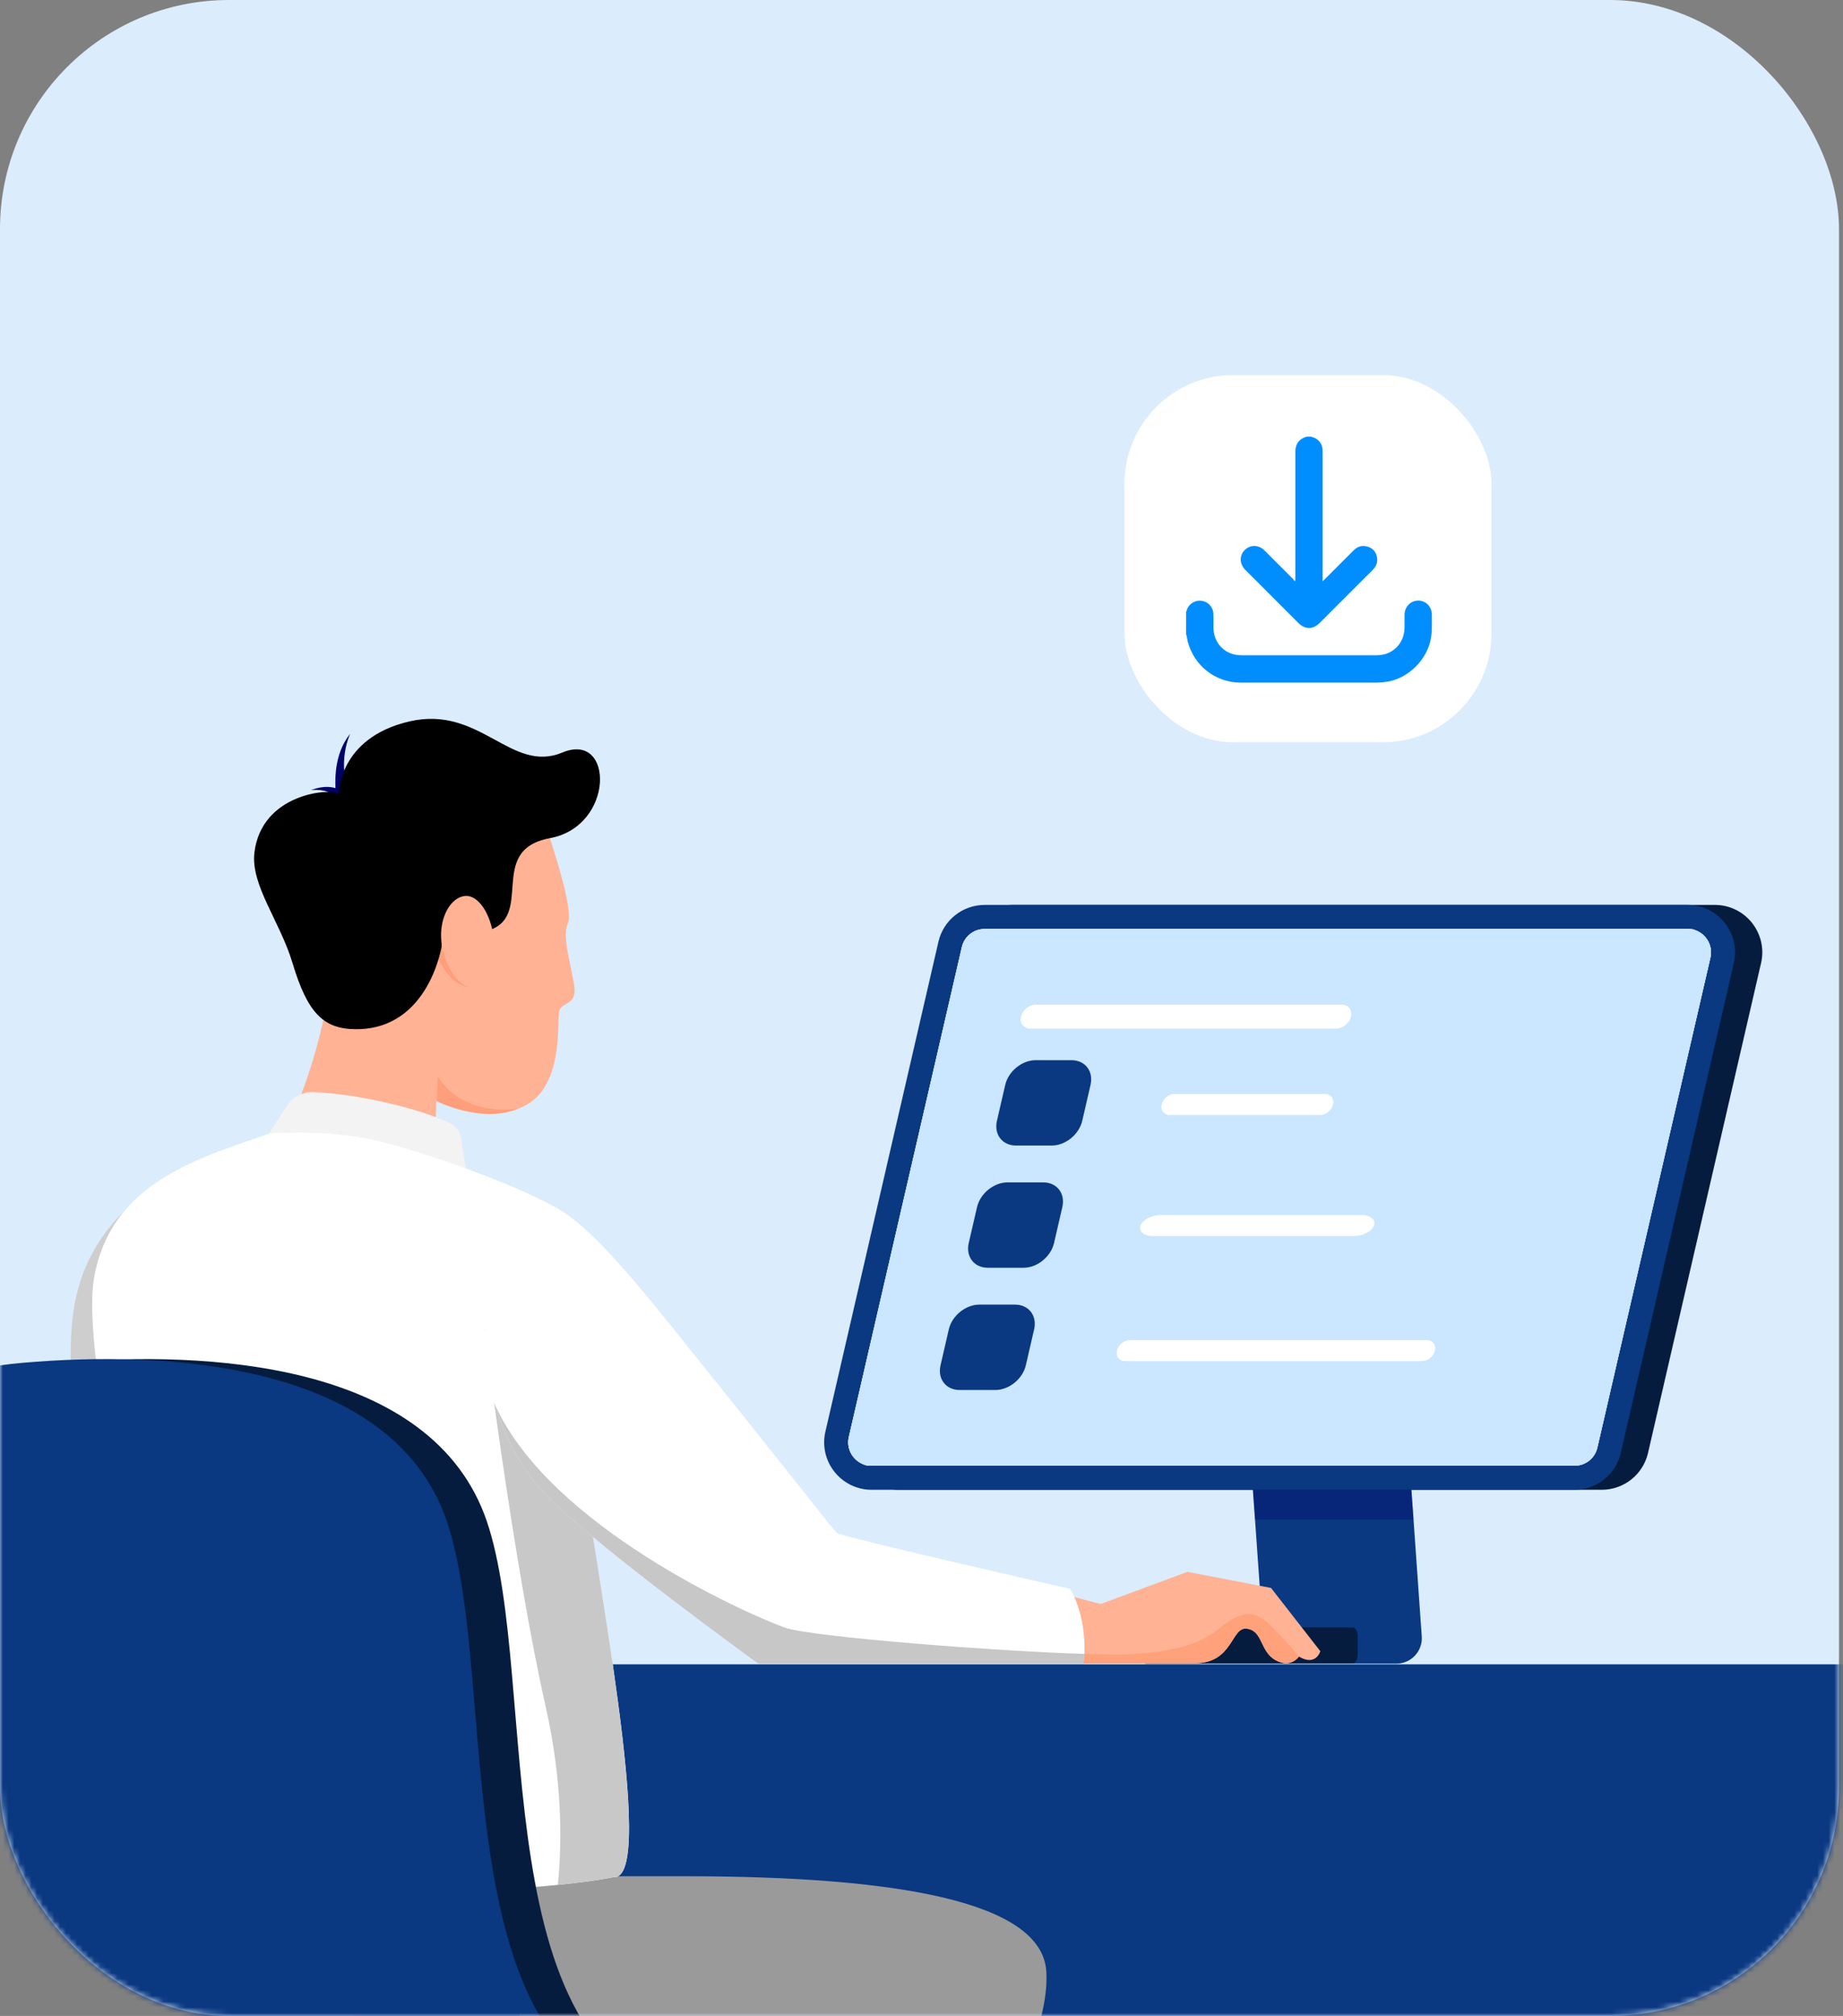
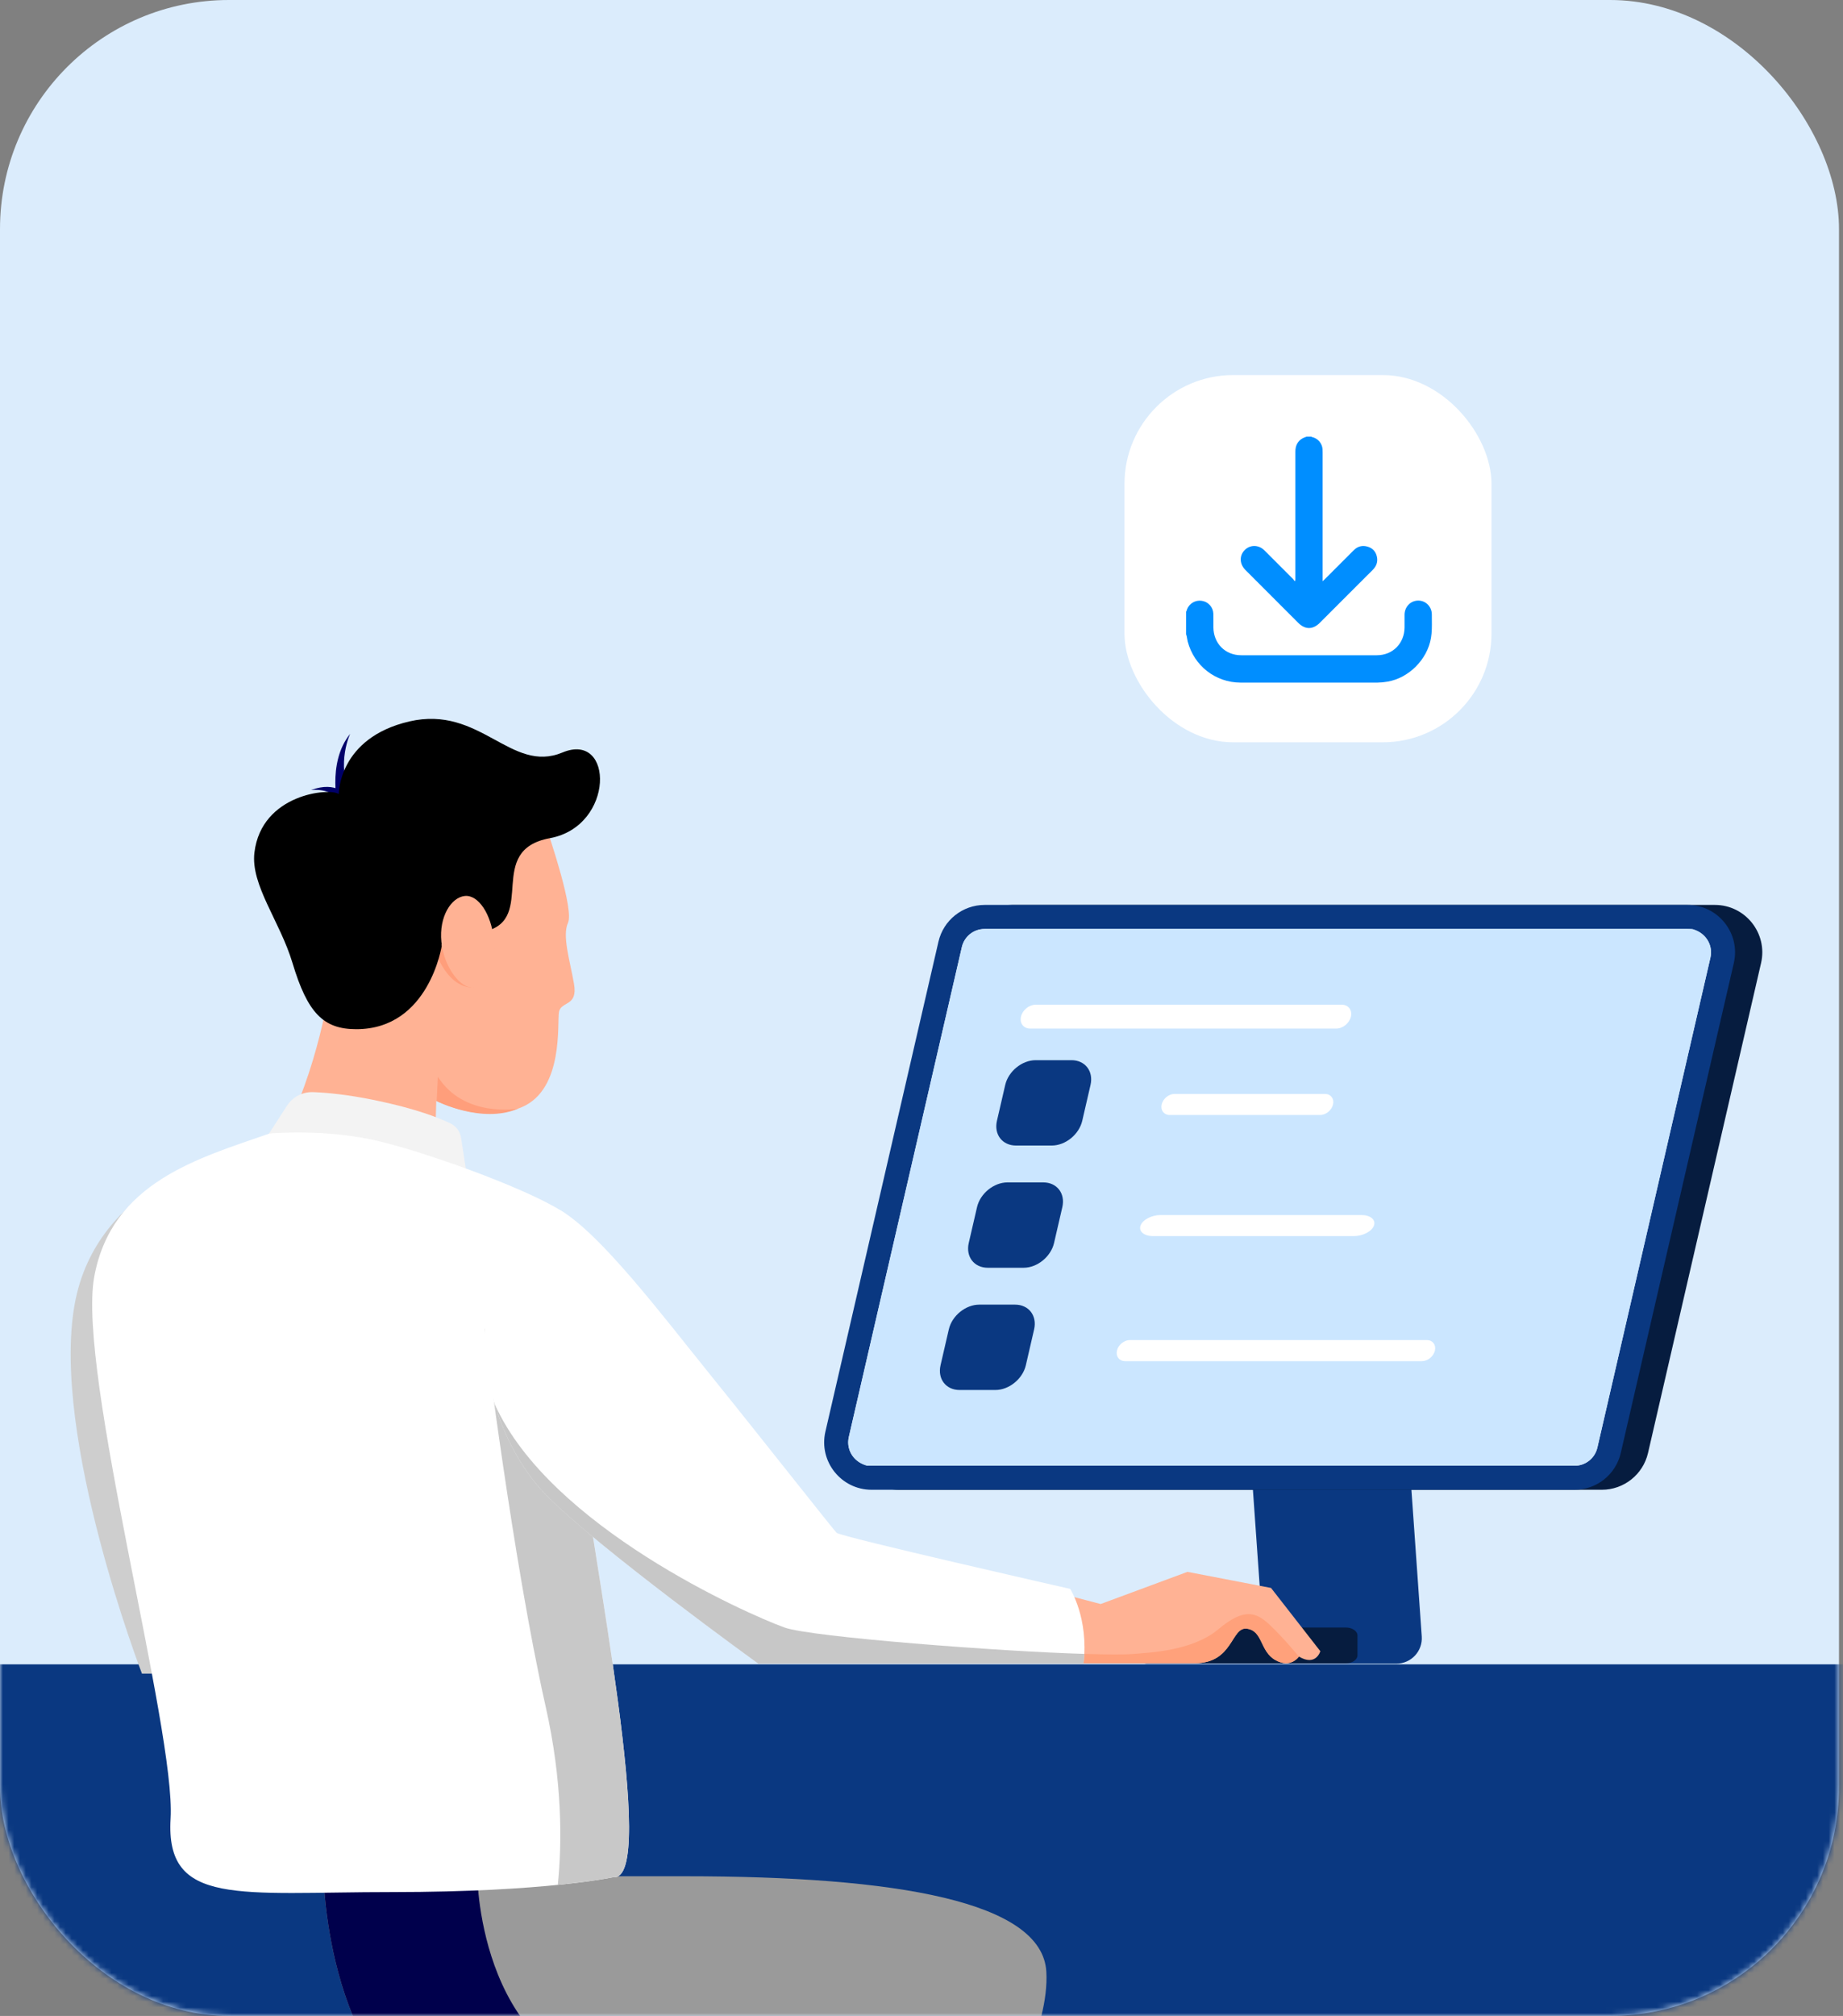
<svg xmlns="http://www.w3.org/2000/svg" width="322" height="352" viewBox="0 0 322 352" fill="none">
  <rect x="0" y="0" width="322" height="352" fill="#808080" stroke="none" />
  <rect width="321.302" height="352" rx="40" fill="#DBECFC" />
  <mask id="mask0_333_673" style="mask-type:alpha" maskUnits="userSpaceOnUse" x="0" y="0" width="322" height="352">
    <rect width="321.302" height="352" rx="40" fill="white" />
  </mask>
  <g mask="url(#mask0_333_673)">
    <path d="M345.418 352H-44.583C-45.58 352 -46.388 338.256 -46.388 321.303C-46.388 304.349 -45.58 290.605 -44.583 290.605H345.42C346.417 290.605 347.225 304.349 347.225 321.303C347.225 338.256 346.417 352 345.42 352H345.418Z" fill="#0A3881" />
    <path d="M243.787 220.334C243.622 218.006 241.687 216.2 239.353 216.2H213.668C213.105 216.2 212.651 216.656 212.651 217.217C212.651 217.779 213.107 218.233 213.668 218.233H215.111C215.581 218.233 215.973 218.598 216.006 219.066L220.413 281.529C220.631 284.615 218.186 287.238 215.092 287.238H200.349C199.45 287.238 198.723 287.967 198.723 288.864C198.723 289.763 199.452 290.49 200.349 290.49H243.969C246.547 290.49 248.584 288.304 248.402 285.732L243.789 220.33L243.787 220.334Z" fill="#0A3881" />
-     <path opacity="0.33" d="M246.494 258.69H218.799L219.266 265.313H246.961L246.494 258.69Z" fill="#000069" />
    <path d="M279.861 260.126H157.047C151.718 260.126 147.773 255.166 148.973 249.974L168.721 164.43C169.589 160.67 172.937 158.007 176.796 158.007H299.609C304.939 158.007 308.883 162.967 307.684 168.159L287.934 253.703C287.066 257.463 283.718 260.126 279.859 260.126H279.861Z" fill="#061C3F" />
    <path d="M275.099 260.126H152.286C146.956 260.126 143.011 255.166 144.211 249.974L163.961 164.43C164.829 160.67 168.177 158.007 172.036 158.007H294.849C300.179 158.007 304.124 162.967 302.924 168.159L283.174 253.703C282.306 257.463 278.958 260.126 275.099 260.126Z" fill="#0A3881" />
    <path d="M152.286 255.928C151.031 255.928 149.865 255.366 149.084 254.384C148.304 253.403 148.019 252.141 148.301 250.919L168.051 165.375C168.481 163.509 170.12 162.205 172.036 162.205H294.849C296.104 162.205 297.271 162.767 298.051 163.749C298.831 164.73 299.117 165.994 298.835 167.216L279.086 252.758C278.656 254.624 277.017 255.928 275.101 255.928H152.288H152.286Z" fill="#E6EDFF" />
-     <path d="M152.286 255.928C151.031 255.928 149.865 255.366 149.084 254.384C148.304 253.403 148.019 252.141 148.301 250.919L168.051 165.375C168.481 163.509 170.12 162.205 172.036 162.205H294.849C296.104 162.205 297.271 162.767 298.051 163.749C298.831 164.73 299.117 165.994 298.835 167.216L279.086 252.758C278.656 254.624 277.017 255.928 275.101 255.928H152.288H152.286Z" fill="#E6EDFF" />
    <path d="M148.973 284.176H235.127C236.257 284.176 237.174 284.802 237.174 285.575V289.028C237.174 289.8 236.257 290.427 235.127 290.427H148.973C147.843 290.427 146.925 289.8 146.925 289.028V285.575C146.925 284.802 147.843 284.176 148.973 284.176Z" fill="#061C3F" />
-     <path d="M202.135 284.176H236.363C236.812 284.176 237.176 284.803 237.176 285.575V289.028C237.176 289.801 236.812 290.427 236.363 290.427H202.135C201.687 290.427 201.322 289.801 201.322 289.028V285.575C201.322 284.803 201.687 284.176 202.135 284.176Z" fill="#061C3F" />
    <path d="M39.761 201.791C39.761 201.791 16.828 206.374 13.026 227.843C8.918 251.037 24.8 292.231 24.8 292.231H54.323L39.761 201.791Z" fill="#CECECE" />
    <path d="M173.058 371.313H79.811C57.101 363.109 56.533 327.608 56.533 327.608H119.617C156.809 327.608 182.11 332.038 182.81 344.276C183.376 354.189 175.922 366.854 173.06 371.313H173.058Z" fill="#9A9A9A" />
    <path d="M156.897 365.581L153.306 371.313H79.811C57.101 363.109 56.533 327.608 56.533 327.608H83.402C83.402 327.608 83.675 361.533 111.639 363.742C139.603 365.949 156.897 365.583 156.897 365.583V365.581Z" fill="#00004C" />
    <path d="M59.141 141.362C59.141 141.362 56.984 133.316 61.181 128.128C61.181 128.128 58.733 133.201 61.181 138.855L59.141 141.362Z" fill="#000069" />
    <path d="M60.581 138.946C60.581 138.946 58.865 136.274 54.325 137.951C54.325 137.951 57.934 137.515 58.931 139.702L60.583 138.946H60.581Z" fill="#000069" />
    <path d="M57.451 173.369C57.451 173.369 54.814 189.984 47.992 200.478C47.992 200.478 71.602 202.577 75.8 206.95L76.5 182.64L57.449 173.371L57.451 173.369Z" fill="#FFB294" />
    <path d="M95.041 143.287C96.266 146.785 100.288 158.854 99.238 161.127C98.189 163.401 99.588 167.773 100.288 171.797C100.987 175.82 98.013 174.769 97.663 176.694C97.313 178.619 98.537 190.162 91.191 193.31C83.845 196.459 73.877 192.611 66.881 185.789C59.885 178.969 50.79 159.728 64.782 146.087C78.774 132.445 95.039 143.289 95.039 143.289L95.041 143.287Z" fill="#FFB294" />
    <path d="M75.67 164.886C75.67 164.886 77.536 172.501 82.812 172.454L77.254 161.284L75.67 164.886Z" fill="#FF9E7B" />
    <path d="M77.194 165.062C77.194 165.062 75.014 179.706 62.248 179.706C56.488 179.706 53.72 176.867 51.096 168.122C48.924 160.881 43.778 154.546 44.45 148.883C45.675 138.565 57.7 137.515 59.185 138.651C59.185 138.651 59.097 128.856 71.516 125.97C83.933 123.084 89.268 135.153 98.275 131.391C107.282 127.631 107.431 144.259 96.076 146.352C84.721 148.445 93.816 160.425 84.809 162.611C75.802 164.798 77.194 165.062 77.194 165.062Z" fill="black" />
    <path d="M86.276 164.021C86.717 168.443 85.168 172.217 82.812 172.453C80.457 172.69 77.556 168.869 77.115 164.448C76.674 160.027 78.856 156.677 81.212 156.443C83.567 156.207 85.834 159.6 86.276 164.021Z" fill="#FFB294" />
    <path d="M46.142 199.264L50.138 193.07C51.14 191.517 52.887 190.621 54.733 190.695C57.068 190.786 60.684 191.11 65.414 192.083C72.718 193.586 76.784 195.216 78.758 196.189C79.721 196.665 80.386 197.59 80.551 198.652L82.274 209.747C82.274 209.747 76.899 205.102 68.361 202.643C59.823 200.183 46.142 199.264 46.142 199.264Z" fill="#F3F3F3" />
    <path d="M47.043 197.931C47.043 197.931 56.878 196.987 66.418 199.313C75.957 201.637 94.59 208.525 99.255 212.256C103.92 215.987 99.101 233.008 101.165 251.551C103.268 270.446 115.198 328.691 107.143 327.775C107.143 327.775 95.336 330.374 68.518 330.374C41.701 330.374 28.873 332.94 29.807 317.548C30.74 302.157 13.433 239.497 16.464 222.941C19.495 206.383 34.686 202.249 47.047 197.934L47.043 197.931Z" fill="white" />
    <path d="M107.141 327.773C115.195 328.689 103.267 270.446 101.163 251.549C100.392 244.63 100.581 237.922 100.877 232.037H84.634C84.634 232.037 89.588 272.488 95.339 298C98.262 310.968 98.213 321.695 97.458 329.114C104.049 328.451 107.141 327.772 107.141 327.772V327.773Z" fill="#C8C8C8" />
    <path d="M180.131 276.894L192.301 280.077L207.465 274.46L222.069 277.268L230.68 288.313C230.68 288.313 229.931 291.027 226.935 289.249C226.935 289.249 225.53 291.393 222.816 289.853C220.102 288.313 220.662 284.756 217.855 284.381C215.047 284.007 215.514 290.41 208.774 290.41H182.845L180.131 276.892V276.894Z" fill="#FFB294" />
    <path d="M188.405 290.412H208.774C215.514 290.412 215.047 284.01 217.854 284.383C220.662 284.757 220.102 288.315 222.816 289.856C225.53 291.396 226.935 289.251 226.935 289.251C226.935 289.251 224.356 286.103 221.904 283.772C219.451 281.442 217.365 280.706 212.827 284.508C208.289 288.31 200.685 288.555 198.231 288.781C195.778 289.006 189.447 288.781 189.447 288.781L188.403 290.41L188.405 290.412Z" fill="#FFA17B" />
    <path d="M76.501 188.017L76.293 192.264C76.293 192.264 84.195 196.282 90.51 193.577C90.51 193.577 81.135 195.275 76.501 188.017Z" fill="#FF9E7B" />
    <path d="M97.835 211.28C104.954 215.41 115.857 229.852 123.783 239.656C132.645 250.617 145.471 266.94 146.17 267.64C146.87 268.34 186.98 277.435 186.98 277.435C186.98 277.435 190.246 282.564 189.312 290.494H132.488C132.488 290.494 104.266 270.142 95.337 260.959C83.094 248.366 78.245 219.675 97.834 211.28H97.835Z" fill="white" />
    <path opacity="0.56" d="M137.057 284.176C130.589 281.841 96.061 266.6 86.448 245.203C88.297 251.303 91.44 256.948 95.339 260.959C104.268 270.142 132.49 290.494 132.49 290.494H189.313C189.383 289.906 189.421 289.339 189.449 288.782C175.404 288.399 141.728 285.862 137.059 284.176H137.057Z" fill="#9C9C9C" />
    <path d="M151.452 255.928C148.991 255.207 147.819 253.004 148.3 250.919L168.05 165.375C168.481 163.509 170.12 162.205 172.035 162.205H295.67C298.142 162.918 299.318 165.128 298.834 167.216L279.086 252.758C278.656 254.624 277.016 255.928 275.101 255.928H151.454H151.452Z" fill="#CBE6FF" />
    <path d="M183.764 200.02H177.507C175.119 200.02 173.63 198.084 174.182 195.696L175.627 189.44C176.178 187.052 178.561 185.116 180.949 185.116H187.205C189.593 185.116 191.082 187.052 190.531 189.44L189.086 195.696C188.534 198.084 186.152 200.02 183.764 200.02Z" fill="#0A3881" />
    <path d="M230.638 194.689H204.374C203.357 194.689 202.724 193.865 202.958 192.848C203.192 191.832 204.207 191.008 205.223 191.008H231.488C232.504 191.008 233.138 191.832 232.904 192.848C232.669 193.865 231.655 194.689 230.638 194.689Z" fill="white" />
    <path d="M178.837 221.362H172.581C170.193 221.362 168.704 219.426 169.255 217.038L170.7 210.782C171.252 208.393 173.634 206.458 176.022 206.458H182.279C184.667 206.458 186.156 208.393 185.604 210.782L184.159 217.038C183.608 219.426 181.226 221.362 178.837 221.362Z" fill="#0A3881" />
    <path d="M248.439 237.666H196.566C195.549 237.666 194.915 236.842 195.15 235.825C195.384 234.809 196.399 233.985 197.413 233.985H249.287C250.303 233.985 250.937 234.809 250.702 235.825C250.468 236.842 249.453 237.666 248.437 237.666H248.439Z" fill="white" />
    <path d="M173.909 242.704H167.653C165.265 242.704 163.776 240.768 164.327 238.38L165.772 232.123C166.323 229.735 168.706 227.799 171.094 227.799H177.35C179.739 227.799 181.227 229.735 180.676 232.123L179.231 238.38C178.68 240.768 176.297 242.704 173.909 242.704Z" fill="#0A3881" />
    <path d="M236.541 215.836H201.463C199.888 215.836 198.906 215.012 199.269 213.996C199.633 212.979 201.205 212.155 202.777 212.155H237.855C239.43 212.155 240.412 212.979 240.049 213.996C239.685 215.012 238.113 215.836 236.538 215.836H236.541Z" fill="white" />
    <path d="M233.462 179.598H179.986C178.834 179.598 178.116 178.664 178.381 177.514C178.647 176.362 179.797 175.428 180.947 175.428H234.423C235.575 175.428 236.293 176.362 236.027 177.512C235.762 178.664 234.612 179.598 233.462 179.598Z" fill="white" />
    <mask id="mask1_333_673" style="mask-type:luminance" maskUnits="userSpaceOnUse" x="-35" y="234" width="139" height="119">
-       <path d="M103.814 234.731H-34.435V352.701H103.814V234.731Z" fill="white" />
-     </mask>
+       </mask>
    <g mask="url(#mask1_333_673)">
      <path d="M30.782 388.881C30.782 388.881 3.338 380.742 1.21 350.223C-0.918 319.704 6.098 316.798 -8.707 284.026C-23.512 251.255 -13.489 240.094 11.038 237.951C35.564 235.809 75.504 237.636 85.049 265.608C94.595 293.579 83.528 361.283 122.879 367.171C162.233 373.059 181.974 366.609 183.19 370.803C184.404 374.999 189.697 386.304 160.594 388.881C131.489 391.456 30.784 388.881 30.784 388.881H30.782Z" fill="#061C3F" />
      <path d="M23.792 388.881C23.792 388.881 -3.652 380.742 -5.78 350.223C-7.908 319.704 -0.892 316.798 -15.697 284.026C-30.502 251.255 -20.479 240.094 4.048 237.951C28.574 235.808 68.514 237.636 78.059 265.608C87.605 293.579 76.537 361.283 115.889 367.171C155.243 373.059 174.984 366.609 176.2 370.803C177.414 374.999 182.707 386.304 153.604 388.881C124.499 391.456 23.794 388.881 23.794 388.881H23.792Z" fill="#0A3881" />
    </g>
  </g>
  <rect x="196.465" y="65.488" width="64.124" height="64.124" rx="19" fill="white" />
  <path fill-rule="evenodd" clip-rule="evenodd" d="M229.246 76.318C229.196 76.314 229.145 76.309 229.122 76.245H228.288C228.055 76.32 227.828 76.41 227.607 76.516C226.686 77.031 226.319 77.834 226.319 78.877V100.973C226.319 101 226.321 101.028 226.323 101.056C226.331 101.176 226.341 101.311 226.207 101.492C226.118 101.355 226.02 101.224 225.913 101.1C224.25 99.423 222.58 97.753 220.903 96.089C219.848 95.044 218.275 95.093 217.344 96.178C216.503 97.159 216.599 98.528 217.598 99.528C220.67 102.604 223.743 105.677 226.816 108.749C228.028 109.962 229.375 109.963 230.592 108.749C231.898 107.445 233.202 106.141 234.504 104.836C236.27 103.063 238.039 101.295 239.814 99.532C240.467 98.884 240.764 98.117 240.569 97.216C240.374 96.314 239.824 95.7 238.917 95.441C238.01 95.182 237.203 95.396 236.53 96.063C234.84 97.752 233.15 99.442 231.46 101.133C231.399 101.192 231.338 101.25 231.262 101.323C231.211 101.371 231.153 101.426 231.084 101.492V100.932V79.045C231.084 78.835 231.084 78.626 231.068 78.417C231.029 77.927 230.836 77.462 230.518 77.087C230.2 76.712 229.773 76.445 229.296 76.326C229.28 76.321 229.263 76.32 229.246 76.318ZM207.348 106.551C207.333 106.638 207.318 106.726 207.228 106.778L207.222 110.723C207.328 110.972 207.37 111.236 207.412 111.501C207.438 111.67 207.465 111.839 207.509 112.005C208.617 116.246 212.36 119.182 216.748 119.19H240.654C241.241 119.183 241.826 119.127 242.404 119.023C246.139 118.399 249.372 115.151 250.009 111.415C250.188 110.362 250.178 109.315 250.168 108.255C250.165 107.944 250.162 107.631 250.163 107.317C250.171 105.935 249.105 104.859 247.776 104.868C246.446 104.876 245.406 105.949 245.395 107.334V109.557C245.371 112.34 243.336 114.413 240.551 114.413C232.652 114.424 224.753 114.424 216.855 114.413C214.049 114.409 212.014 112.338 212.001 109.525C211.997 109.216 211.999 108.906 212.001 108.595C212.005 108.123 212.008 107.65 211.993 107.177C211.978 106.62 211.766 106.086 211.395 105.671C211.023 105.255 210.517 104.985 209.965 104.908C209.422 104.824 208.867 104.931 208.394 105.21C207.921 105.49 207.561 105.925 207.373 106.441C207.36 106.476 207.354 106.513 207.348 106.551Z" fill="#008EFF" />
</svg>